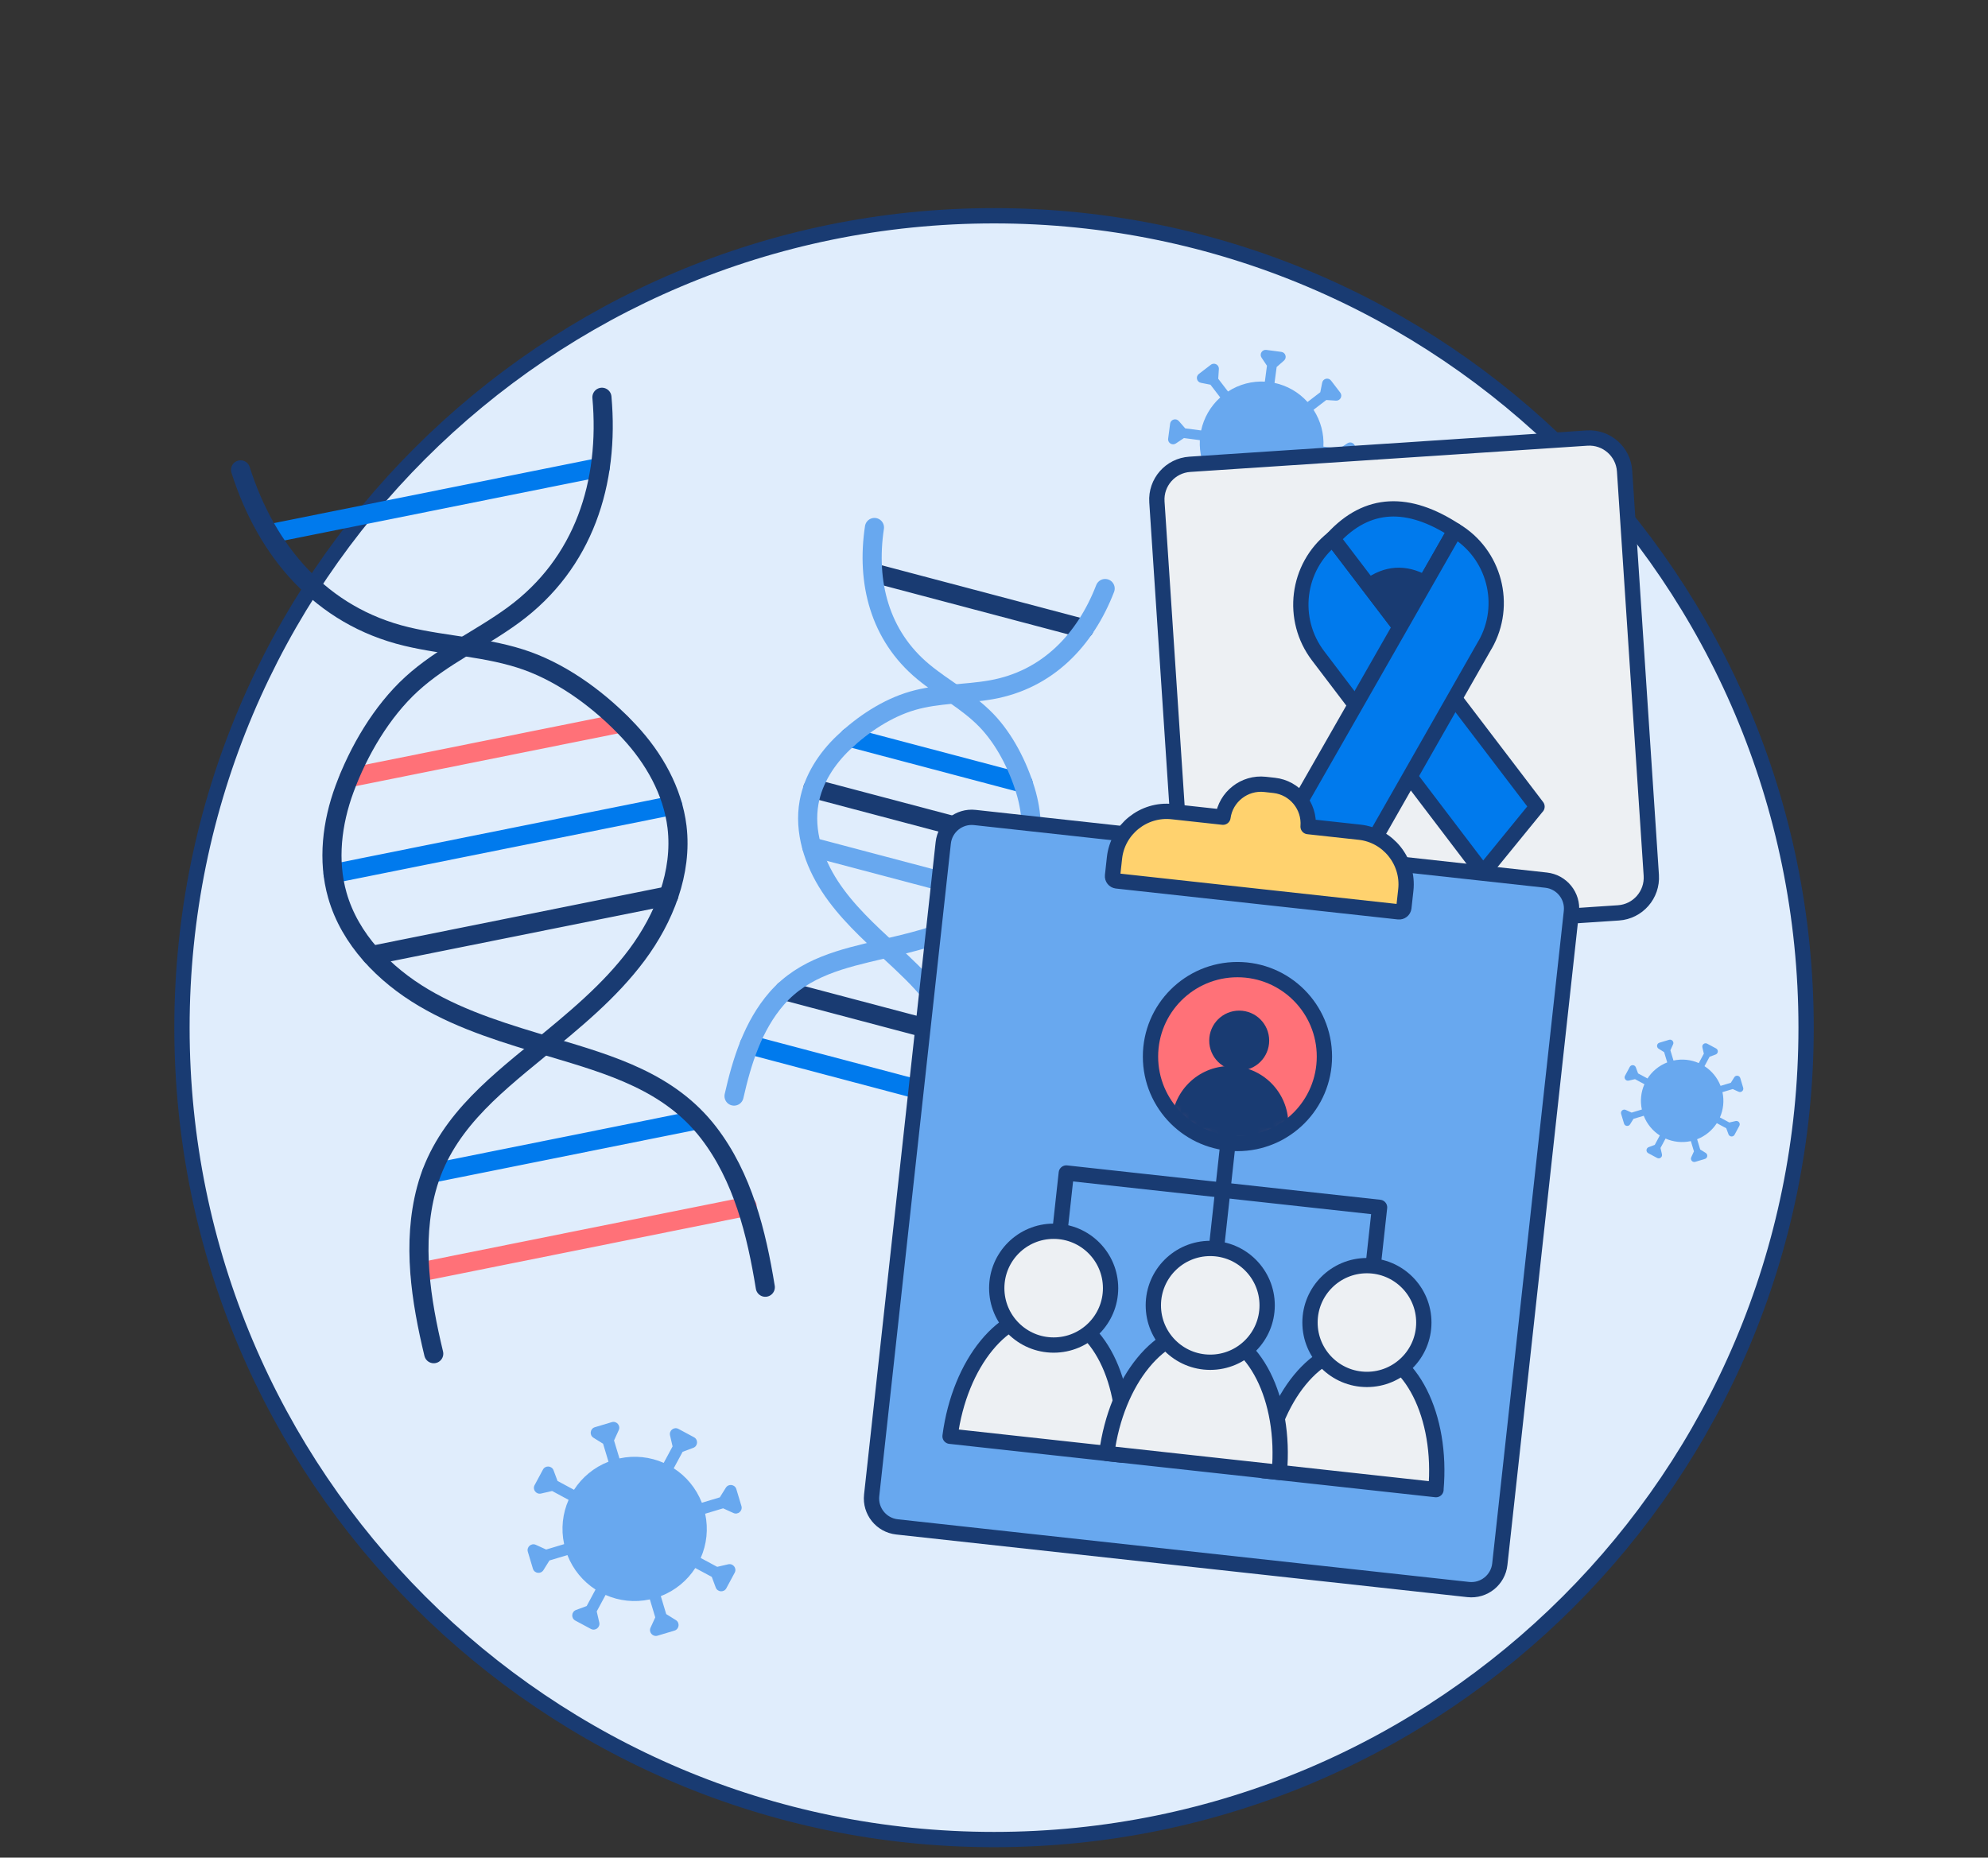
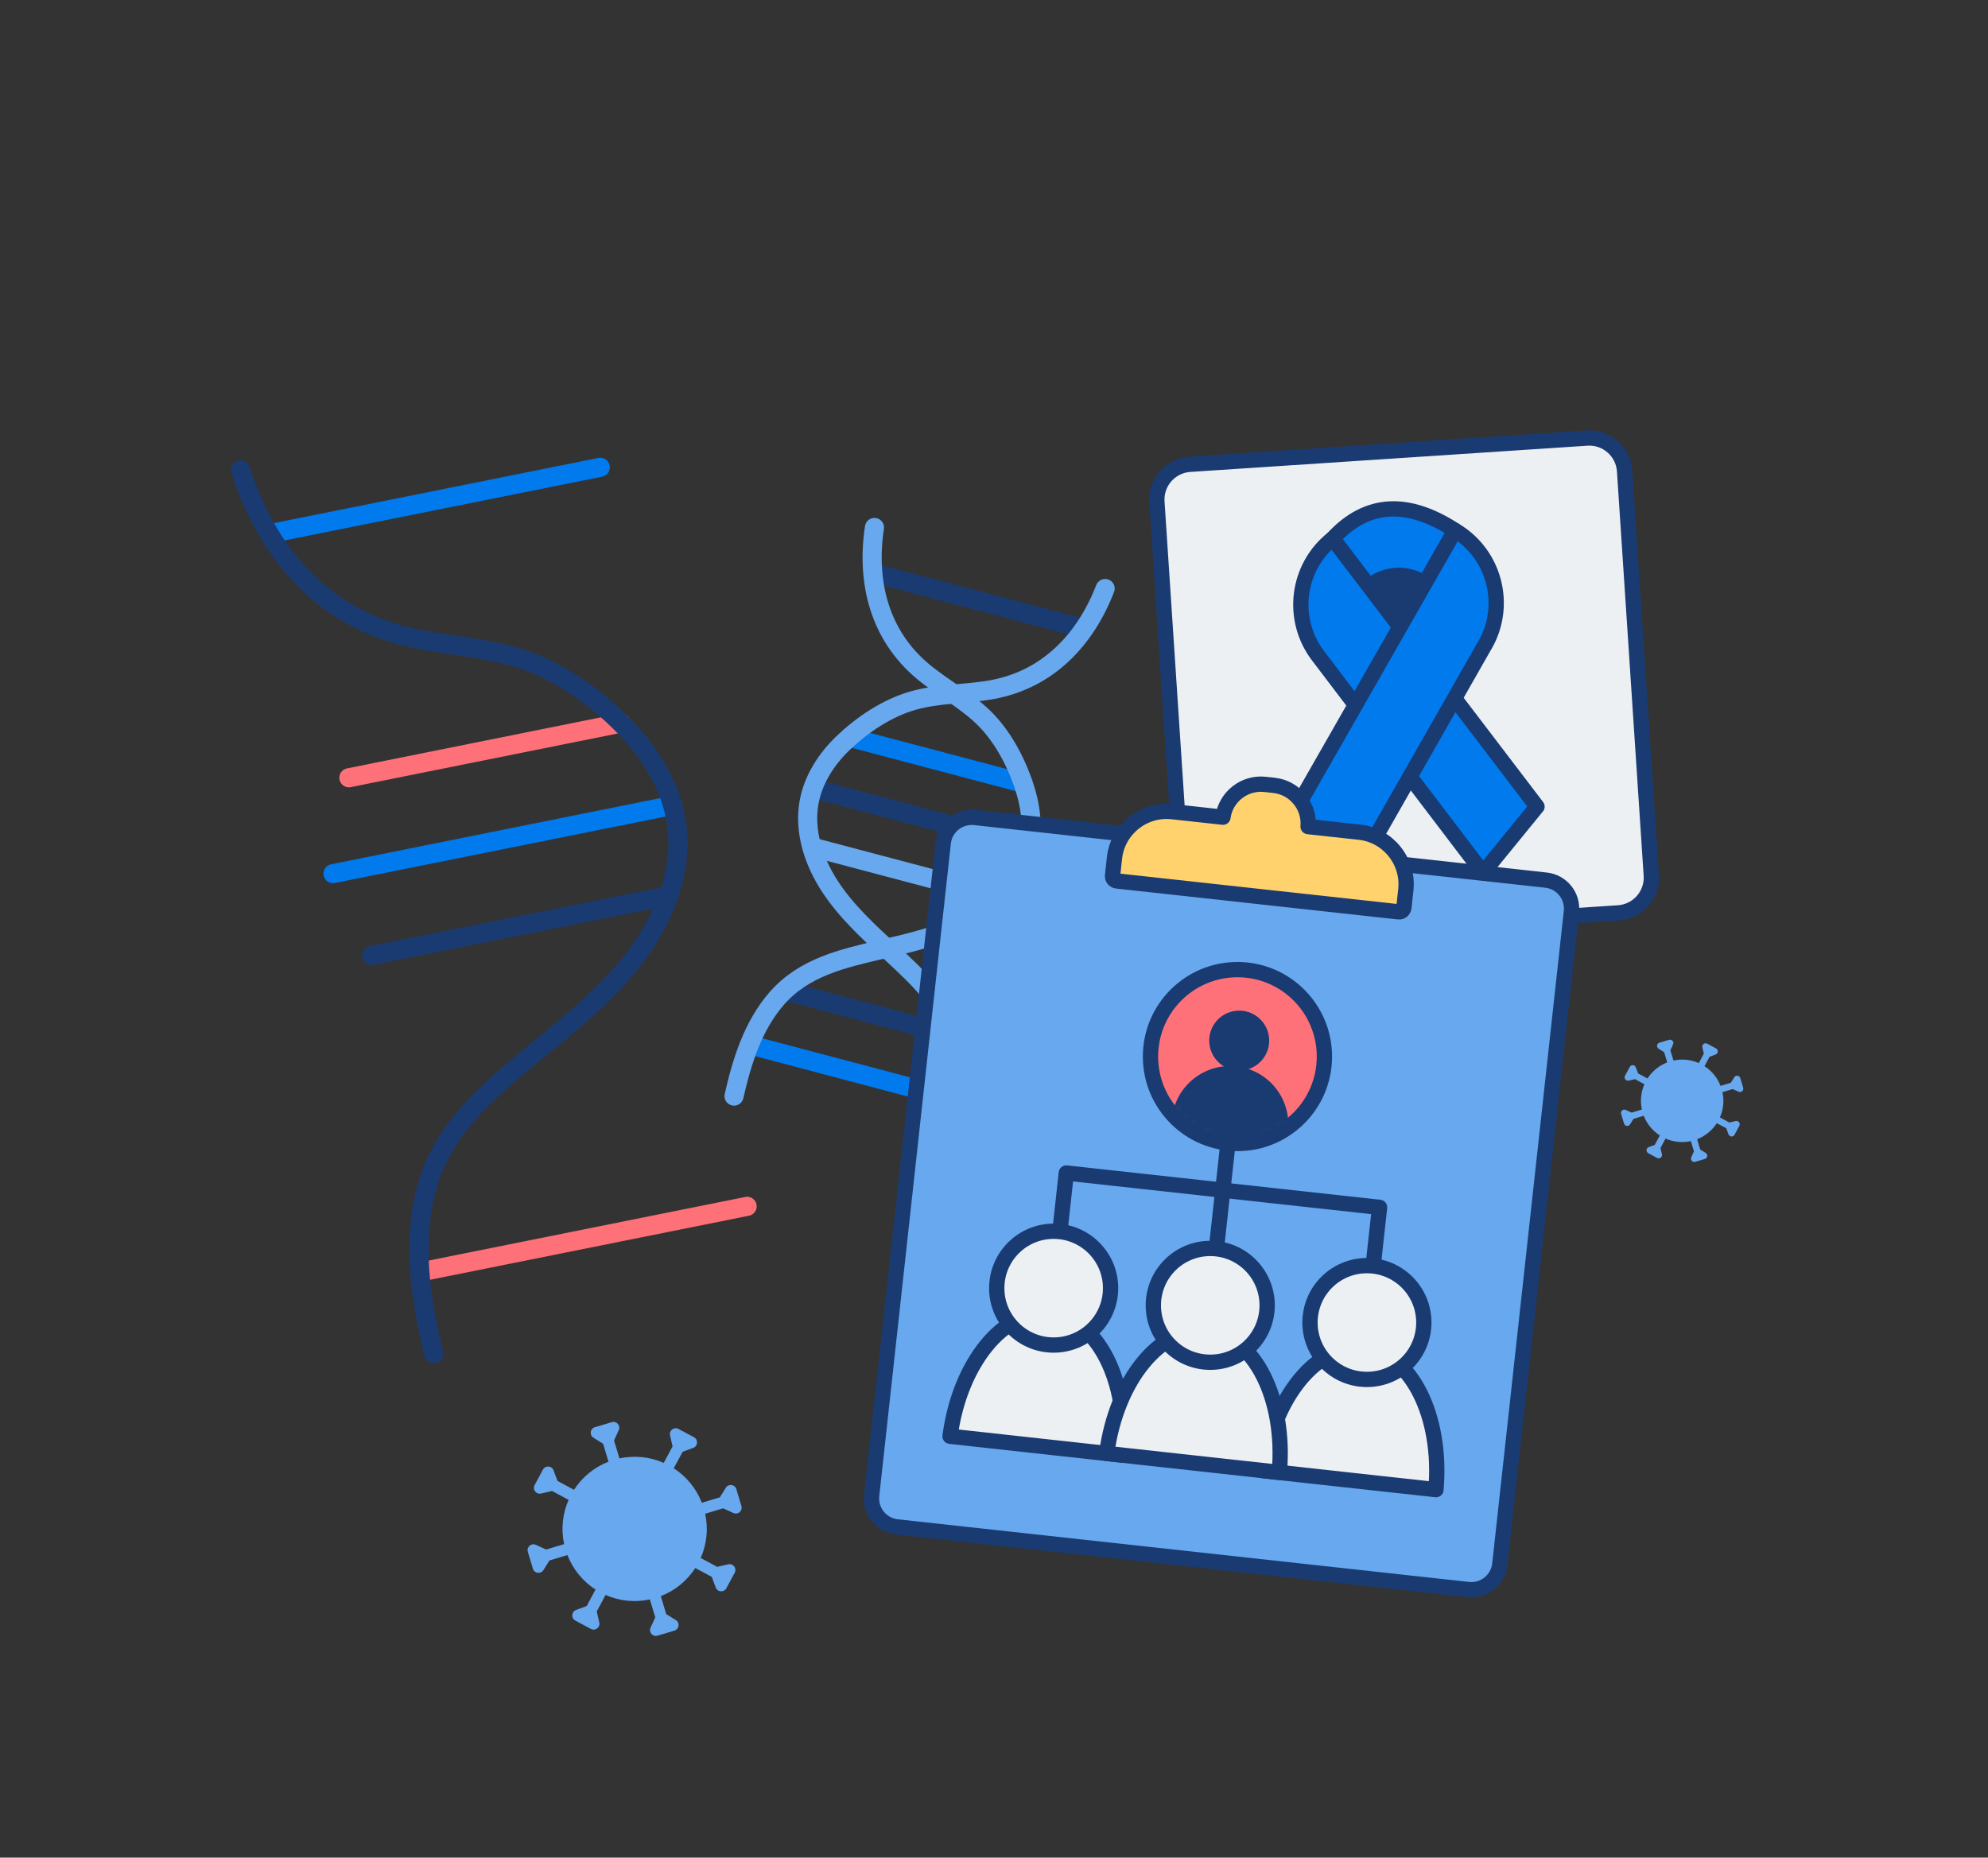
<svg xmlns="http://www.w3.org/2000/svg" width="260" height="243" viewBox="0 0 260 243" fill="none">
  <rect x="0" y="0" width="260" height="243" fill="#333333" stroke="none" />
-   <path d="M130.004 240.635C188.66 240.635 236.21 193.085 236.21 134.43C236.21 75.774 188.66 28.224 130.004 28.224C71.349 28.224 23.799 75.774 23.799 134.43C23.799 193.085 71.349 240.635 130.004 240.635Z" fill="#E0EDFC" stroke="#193B72" stroke-width="2" stroke-miterlimit="10" />
  <path d="M95.921 197.919C96.514 198.192 97.155 197.637 96.966 197.006L96.302 194.794C96.114 194.168 95.276 194.055 94.928 194.61L94.141 195.872L91.791 196.578C91.047 194.667 89.738 193.118 88.114 192.068L89.277 189.912L90.671 189.394C91.283 189.164 91.339 188.321 90.765 188.01L88.731 186.918C88.156 186.608 87.483 187.121 87.629 187.761L87.963 189.206L86.805 191.362C85.034 190.581 83.019 190.345 81.013 190.778L80.306 188.429L80.923 187.078C81.197 186.485 80.641 185.845 80.01 186.033L77.797 186.697C77.17 186.885 77.057 187.723 77.613 188.072L78.875 188.858L79.581 191.207C77.67 191.95 76.12 193.259 75.07 194.883L72.914 193.725L72.396 192.332C72.165 191.72 71.322 191.663 71.011 192.238L69.919 194.271C69.608 194.845 70.121 195.519 70.762 195.373L72.207 195.038L74.364 196.201C73.582 197.971 73.347 199.986 73.78 201.991L71.43 202.697L70.079 202.081C69.486 201.808 68.845 202.363 69.034 202.994L69.698 205.206C69.886 205.832 70.724 205.945 71.073 205.39L71.859 204.128L74.209 203.422C74.953 205.333 76.262 206.882 77.886 207.932L76.728 210.088L75.334 210.605C74.722 210.836 74.665 211.679 75.24 211.989L77.274 213.081C77.849 213.392 78.522 212.879 78.376 212.239L78.042 210.794L79.2 208.638C80.971 209.419 82.986 209.655 84.992 209.221L85.698 211.57L85.081 212.921C84.808 213.515 85.369 214.155 85.995 213.966L88.208 213.303C88.834 213.114 88.947 212.277 88.392 211.928L87.13 211.142L86.423 208.793C88.335 208.049 89.884 206.741 90.934 205.117L93.091 206.275L93.609 207.668C93.84 208.28 94.683 208.337 94.993 207.762L96.086 205.729C96.397 205.154 95.883 204.481 95.243 204.627L93.797 204.961L91.641 203.803C92.422 202.033 92.658 200.019 92.225 198.013L94.574 197.307L95.926 197.924L95.921 197.919Z" fill="#68A8EF" />
  <path d="M227.384 142.811C227.723 142.967 228.088 142.65 227.981 142.289L227.601 141.025C227.494 140.667 227.015 140.603 226.816 140.92L226.366 141.641L225.024 142.044C224.599 140.952 223.851 140.067 222.922 139.468L223.587 138.236L224.383 137.94C224.733 137.808 224.765 137.326 224.437 137.149L223.275 136.525C222.946 136.347 222.562 136.64 222.645 137.006L222.836 137.832L222.174 139.064C221.162 138.618 220.011 138.483 218.865 138.73L218.461 137.388L218.813 136.616C218.969 136.277 218.652 135.912 218.291 136.019L217.027 136.398C216.669 136.506 216.604 136.985 216.922 137.184L217.643 137.633L218.047 138.975C216.954 139.4 216.069 140.148 215.469 141.076L214.236 140.414L213.94 139.618C213.809 139.268 213.327 139.236 213.149 139.564L212.525 140.726C212.347 141.055 212.641 141.439 213.007 141.356L213.833 141.165L215.065 141.829C214.618 142.841 214.484 143.992 214.731 145.138L213.389 145.541L212.617 145.189C212.277 145.033 211.912 145.35 212.019 145.711L212.399 146.975C212.506 147.333 212.985 147.397 213.184 147.08L213.634 146.359L214.976 145.955C215.401 147.048 216.15 147.933 217.078 148.532L216.416 149.764L215.619 150.06C215.27 150.192 215.237 150.674 215.566 150.851L216.728 151.475C217.056 151.653 217.441 151.359 217.358 150.994L217.167 150.168L217.829 148.936C218.84 149.382 219.992 149.517 221.138 149.269L221.542 150.612L221.189 151.384C221.033 151.723 221.353 152.088 221.711 151.981L222.976 151.602C223.334 151.494 223.398 151.015 223.081 150.816L222.36 150.367L221.956 149.025C223.049 148.6 223.934 147.852 224.534 146.924L225.766 147.586L226.062 148.382C226.194 148.731 226.676 148.764 226.853 148.436L227.478 147.274C227.655 146.945 227.362 146.561 226.996 146.644L226.17 146.835L224.938 146.173C225.384 145.162 225.519 144.011 225.271 142.865L226.614 142.461L227.386 142.814L227.384 142.811Z" fill="#68A8EF" />
-   <path d="M174.724 52.406C175.282 52.445 175.627 51.805 175.284 51.357L174.08 49.785C173.739 49.341 173.032 49.505 172.922 50.056L172.675 51.306L171.006 52.586C169.829 51.28 168.31 50.437 166.689 50.089L166.966 48.008L167.925 47.169C168.346 46.798 168.135 46.106 167.58 46.031L165.618 45.774C165.063 45.7 164.68 46.316 164.991 46.784L165.698 47.841L165.425 49.921C163.768 49.833 162.082 50.256 160.605 51.213L159.326 49.545L159.409 48.275C159.448 47.716 158.808 47.372 158.36 47.715L156.788 48.919C156.343 49.26 156.507 49.966 157.058 50.077L158.308 50.323L159.588 51.991C158.282 53.168 157.438 54.688 157.09 56.308L155.009 56.036L154.171 55.076C153.8 54.656 153.107 54.867 153.033 55.421L152.775 57.383C152.7 57.938 153.316 58.322 153.785 58.01L154.842 57.303L156.924 57.579C156.835 59.236 157.259 60.922 158.215 62.397L156.547 63.677L155.276 63.594C154.718 63.555 154.373 64.195 154.716 64.643L155.92 66.215C156.261 66.659 156.967 66.495 157.078 65.944L157.325 64.694L158.994 63.414C160.171 64.72 161.69 65.563 163.311 65.911L163.038 67.991L162.078 68.829C161.658 69.2 161.868 69.893 162.423 69.967L164.386 70.224C164.94 70.299 165.324 69.683 165.013 69.214L164.306 68.158L164.579 66.078C166.235 66.166 167.922 65.742 169.398 64.786L170.678 66.454L170.594 67.724C170.556 68.282 171.199 68.625 171.644 68.284L173.216 67.079C173.661 66.738 173.497 66.032 172.946 65.922L171.695 65.675L170.416 64.007C171.722 62.83 172.566 61.311 172.914 59.69L174.994 59.963L175.833 60.922C176.204 61.343 176.896 61.132 176.971 60.577L177.229 58.615C177.303 58.061 176.687 57.677 176.218 57.989L175.161 58.696L173.081 58.423C173.17 56.767 172.746 55.081 171.79 53.605L173.458 52.325L174.729 52.409L174.724 52.406Z" fill="#68A8EF" />
  <path d="M207.555 57.305L155.61 60.737C153.064 60.905 151.136 63.105 151.305 65.651L154.799 118.541C154.967 121.087 157.168 123.015 159.714 122.847L211.659 119.415C214.205 119.246 216.132 117.046 215.964 114.5L212.47 61.61C212.301 59.064 210.101 57.137 207.555 57.305Z" fill="#EDF0F3" stroke="#193B72" stroke-width="2" stroke-linecap="round" stroke-linejoin="round" />
  <path d="M201.01 105.519L193.954 114.172L184.395 101.596L177.265 92.213L172.388 85.794C168.746 81.006 169.598 74.173 174.31 70.447L183.1 81.991L190.229 91.356L201.019 105.518L201.01 105.519Z" fill="#007AED" stroke="#193B72" stroke-width="2" stroke-linecap="round" stroke-linejoin="round" />
  <path d="M190.295 69.391L183.1 81.991L174.31 70.447C178.844 65.508 184.223 65.428 190.303 69.39L190.295 69.391Z" fill="#007AED" stroke="#193B72" stroke-width="2" stroke-linecap="round" stroke-linejoin="round" />
  <path d="M194.219 84.351L190.229 91.356L184.395 101.596L176.574 115.32L168.441 107.67L177.274 92.212L183.109 81.99L190.303 69.389C195.456 72.464 197.209 79.125 194.228 84.351L194.219 84.351Z" fill="#007AED" stroke="#193B72" stroke-width="2" stroke-linecap="round" stroke-linejoin="round" />
  <path d="M186.73 75.311C183.85 73.745 181.086 73.928 178.428 75.86L182.951 81.22L186.73 75.311Z" fill="#193B72" />
  <path d="M114.666 75.064L141.793 82.242" stroke="#193B72" stroke-width="2.5" stroke-linecap="round" stroke-linejoin="round" />
  <path d="M111.09 96.447L133.809 102.456" stroke="#007AED" stroke-width="2.5" stroke-linecap="round" stroke-linejoin="round" />
  <path d="M106.303 103.138L134.66 110.643" stroke="#193B72" stroke-width="2.5" stroke-linecap="round" stroke-linejoin="round" />
  <path d="M106.17 110.794L130.987 117.361" stroke="#68A8EF" stroke-width="2.5" stroke-linecap="round" stroke-linejoin="round" />
  <path d="M102.584 129.592L124.462 135.38" stroke="#193B72" stroke-width="2.5" stroke-linecap="round" stroke-linejoin="round" />
  <path d="M98.01 136.664L125.331 143.894" stroke="#007AED" stroke-width="2.5" stroke-linecap="round" stroke-linejoin="round" />
  <path d="M114.365 69.001C113.285 76.17 115.028 83.118 120.737 87.862C123.41 90.083 126.561 91.712 128.986 94.216C131.375 96.686 133.119 100.137 134.119 103.421C135.004 106.35 135.199 109.563 134.181 112.448C132.898 116.104 129.8 118.9 126.348 120.67C122.897 122.441 119.073 123.308 115.294 124.193C110.187 125.388 105.16 126.521 101.593 130.601C98.478 134.176 97.027 138.84 96 143.381" stroke="#68A8EF" stroke-width="2.5" stroke-linecap="round" stroke-linejoin="round" />
  <path d="M144.536 76.985C141.925 83.747 136.978 88.924 129.667 90.225C126.251 90.836 122.702 90.694 119.347 91.668C115.993 92.641 112.825 94.765 110.338 97.129C108.116 99.235 106.364 101.934 105.815 104.943C105.125 108.758 106.426 112.714 108.55 115.962C110.674 119.21 113.568 121.857 116.409 124.494C120.25 128.061 124.065 131.53 125.145 136.841C126.092 141.487 125.038 146.257 123.675 150.718" stroke="#68A8EF" stroke-width="2.5" stroke-linecap="round" stroke-linejoin="round" />
  <path d="M202.203 115.132L127.493 106.937C125.438 106.712 123.589 108.195 123.363 110.25L114 195.605C113.775 197.661 115.258 199.51 117.314 199.735L192.024 207.93C194.079 208.156 195.928 206.672 196.153 204.617L205.516 119.262C205.742 117.207 204.258 115.358 202.203 115.132Z" fill="#68A8EF" stroke="#193B72" stroke-width="2" stroke-linecap="round" stroke-linejoin="round" />
  <path d="M177.797 108.862L171.079 108.128C171.301 105.446 169.336 103.039 166.645 102.738L165.442 102.605C162.751 102.313 160.308 104.234 159.946 106.898L153.308 106.172C149.564 105.765 146.165 108.491 145.758 112.225L145.502 114.553C145.466 114.889 145.705 115.19 146.042 115.235L182.921 119.279C183.258 119.315 183.559 119.076 183.603 118.739L183.86 116.412C184.267 112.668 181.541 109.269 177.806 108.862H177.797Z" fill="#FFD26E" />
  <path d="M177.797 108.862L171.079 108.128C171.301 105.446 169.336 103.039 166.645 102.738L165.442 102.605C162.751 102.313 160.308 104.234 159.946 106.898L153.308 106.172C149.564 105.765 146.165 108.491 145.758 112.225L145.502 114.553C145.466 114.889 145.705 115.19 146.042 115.235L182.921 119.279C183.258 119.315 183.559 119.076 183.603 118.739L183.86 116.412C184.267 112.668 181.541 109.269 177.806 108.862H177.797Z" stroke="#193B72" stroke-width="2" stroke-linecap="round" stroke-linejoin="round" />
  <path d="M161.84 149.583C168.121 149.583 173.213 144.491 173.213 138.21C173.213 131.929 168.121 126.837 161.84 126.837C155.559 126.837 150.467 131.929 150.467 138.21C150.467 144.491 155.559 149.583 161.84 149.583Z" fill="#FF7178" />
  <mask id="mask0_447_4535" style="mask-type:luminance" maskUnits="userSpaceOnUse" x="150" y="126" width="24" height="24">
    <path d="M161.84 149.583C168.121 149.583 173.213 144.491 173.213 138.21C173.213 131.929 168.121 126.837 161.84 126.837C155.559 126.837 150.467 131.929 150.467 138.21C150.467 144.491 155.559 149.583 161.84 149.583Z" fill="white" />
  </mask>
  <g mask="url(#mask0_447_4535)">
    <path d="M162.069 140.043C164.235 140.043 165.99 138.287 165.99 136.122C165.99 133.957 164.235 132.201 162.069 132.201C159.904 132.201 158.148 133.957 158.148 136.122C158.148 138.287 159.904 140.043 162.069 140.043Z" fill="#193B72" />
    <path d="M160.866 154.708C165.079 154.708 168.495 151.292 168.495 147.079C168.495 142.865 165.079 139.45 160.866 139.45C156.652 139.45 153.236 142.865 153.236 147.079C153.236 151.292 156.652 154.708 160.866 154.708Z" fill="#193B72" />
  </g>
  <path d="M161.84 149.583C168.121 149.583 173.213 144.491 173.213 138.21C173.213 131.929 168.121 126.837 161.84 126.837C155.559 126.837 150.467 131.929 150.467 138.21C150.467 144.491 155.559 149.583 161.84 149.583Z" stroke="#193B72" stroke-width="2" stroke-linecap="round" stroke-linejoin="round" />
  <path d="M161.212 143.954L158.273 170.753" stroke="#193B72" stroke-width="2" stroke-linecap="round" stroke-linejoin="round" />
  <path d="M137.758 168.93L139.457 153.442L180.426 157.938L178.727 173.426" stroke="#193B72" stroke-width="2" stroke-linecap="round" stroke-linejoin="round" />
  <path d="M146.83 190.357C147.679 180.728 143.555 172.497 137.439 171.824C131.324 171.151 125.509 178.294 124.252 187.879L146.838 190.357H146.83Z" fill="#EDF0F3" stroke="#193B72" stroke-width="2" stroke-linecap="round" stroke-linejoin="round" />
  <path d="M137.803 175.948C141.914 175.948 145.246 172.616 145.246 168.505C145.246 164.394 141.914 161.062 137.803 161.062C133.692 161.062 130.359 164.394 130.359 168.505C130.359 172.616 133.692 175.948 137.803 175.948Z" fill="#EDF0F3" stroke="#193B72" stroke-width="2" stroke-linecap="round" stroke-linejoin="round" />
  <path d="M187.798 194.862C188.648 185.233 184.524 177.002 178.408 176.33C172.292 175.657 166.478 182.799 165.221 192.384L187.807 194.862H187.798Z" fill="#EDF0F3" stroke="#193B72" stroke-width="2" stroke-linecap="round" stroke-linejoin="round" />
  <path d="M178.772 180.445C182.882 180.445 186.215 177.113 186.215 173.002C186.215 168.891 182.882 165.559 178.772 165.559C174.661 165.559 171.328 168.891 171.328 173.002C171.328 177.113 174.661 180.445 178.772 180.445Z" fill="#EDF0F3" stroke="#193B72" stroke-width="2" stroke-linecap="round" stroke-linejoin="round" />
  <path d="M167.318 192.606C168.168 182.976 164.043 174.745 157.928 174.073C151.812 173.4 145.997 180.542 144.74 190.127L167.327 192.606H167.318Z" fill="#EDF0F3" stroke="#193B72" stroke-width="2" stroke-linecap="round" stroke-linejoin="round" />
  <path d="M158.281 178.198C162.392 178.198 165.724 174.865 165.724 170.754C165.724 166.643 162.392 163.311 158.281 163.311C154.17 163.311 150.838 166.643 150.838 170.754C150.838 174.865 154.17 178.198 158.281 178.198Z" fill="#EDF0F3" stroke="#193B72" stroke-width="2" stroke-linecap="round" stroke-linejoin="round" />
  <path d="M36.005 69.666L78.508 61.128" stroke="#007AED" stroke-width="2.5" stroke-linecap="round" stroke-linejoin="round" />
  <path d="M45.631 101.74L81.221 94.584" stroke="#FF7178" stroke-width="2.5" stroke-linecap="round" stroke-linejoin="round" />
  <path d="M43.557 114.282L87.973 105.351" stroke="#007AED" stroke-width="2.5" stroke-linecap="round" stroke-linejoin="round" />
  <path d="M48.596 124.984L87.462 117.172" stroke="#193B72" stroke-width="2.5" stroke-linecap="round" stroke-linejoin="round" />
-   <path d="M56.438 153.475L90.702 146.59" stroke="#007AED" stroke-width="2.5" stroke-linecap="round" stroke-linejoin="round" />
  <path d="M54.912 166.403L97.713 157.803" stroke="#FF7178" stroke-width="2.5" stroke-linecap="round" stroke-linejoin="round" />
  <path d="M31.463 61.463C34.857 72.142 42.006 80.58 53.151 83.259C58.362 84.51 63.843 84.628 68.918 86.441C73.919 88.234 78.688 91.827 82.298 95.704C85.523 99.163 87.977 103.487 88.545 108.175C89.256 114.117 86.869 120.105 83.297 124.909C79.716 129.715 75.013 133.533 70.382 137.326C64.121 142.462 57.922 147.455 55.761 155.553C53.872 162.636 55.043 170.081 56.726 177.079" stroke="#193B72" stroke-width="2.5" stroke-linecap="round" stroke-linejoin="round" />
-   <path d="M78.723 51.967C79.716 63.127 76.38 73.676 67.139 80.453C62.812 83.624 57.807 85.843 53.824 89.489C49.909 93.075 46.891 98.235 45.059 103.202C43.419 107.639 42.824 112.574 44.122 117.116C45.764 122.878 50.27 127.476 55.424 130.522C60.578 133.568 66.397 135.272 72.135 136.992C79.898 139.31 87.541 141.519 92.663 148.157C97.136 153.96 98.939 161.287 100.089 168.385" stroke="#193B72" stroke-width="2.5" stroke-linecap="round" stroke-linejoin="round" />
</svg>